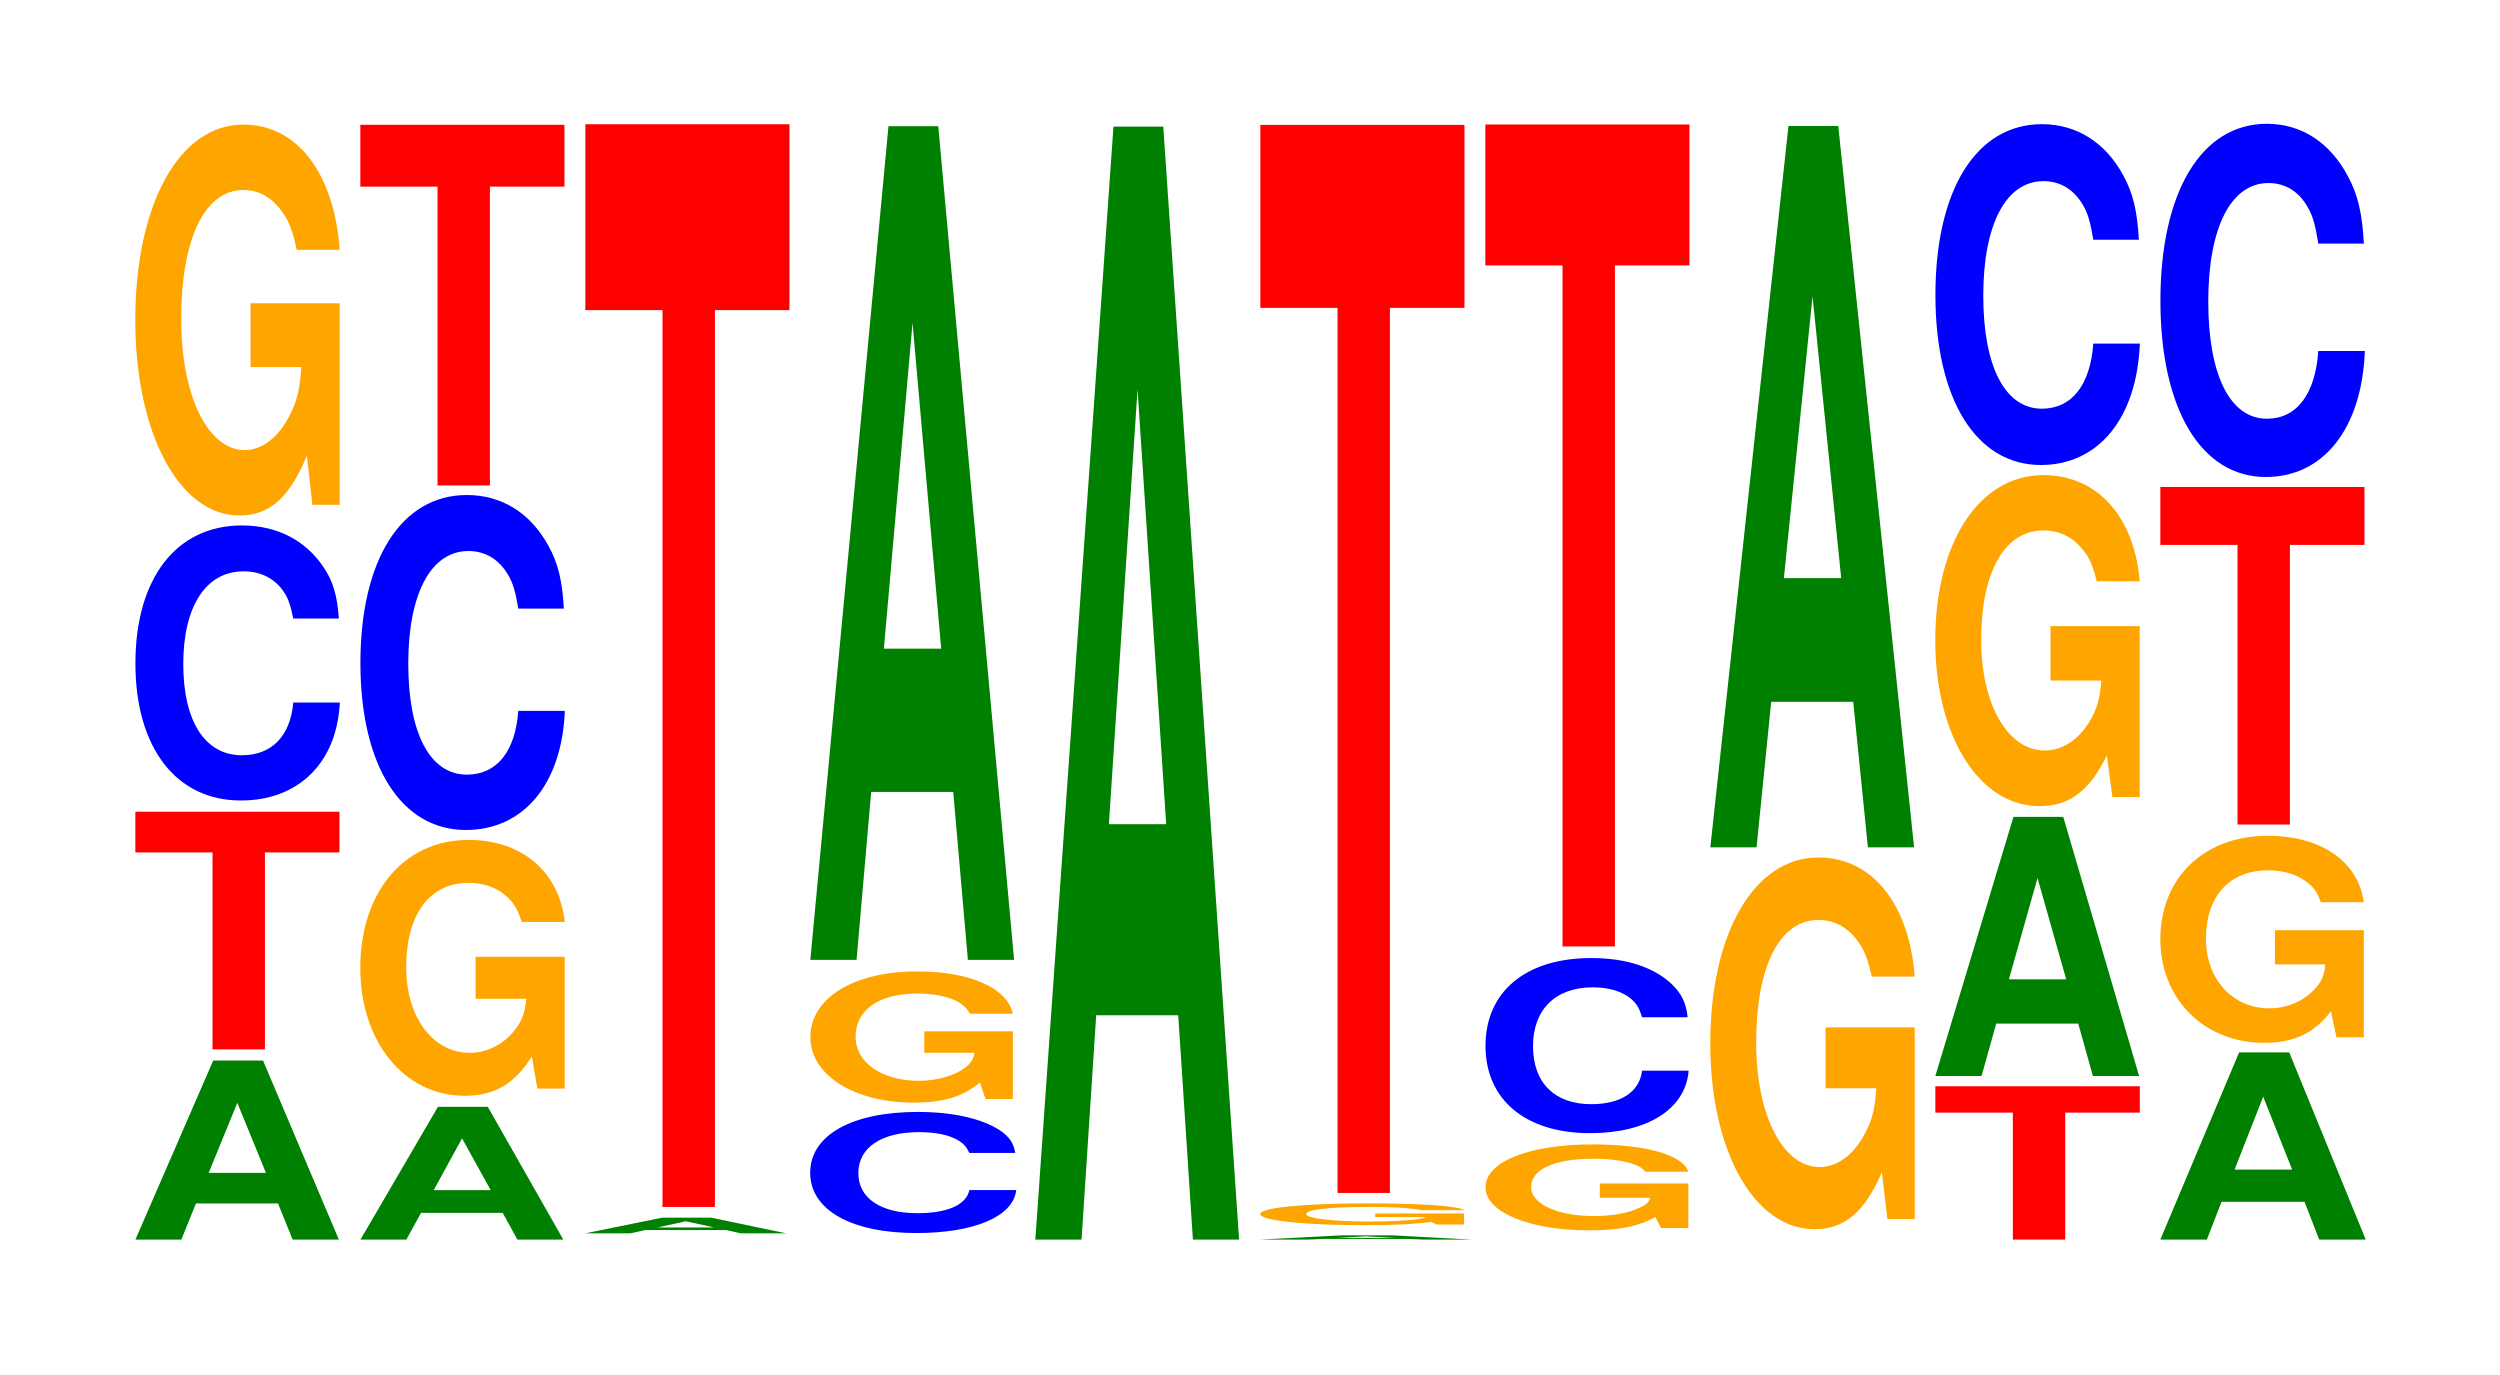
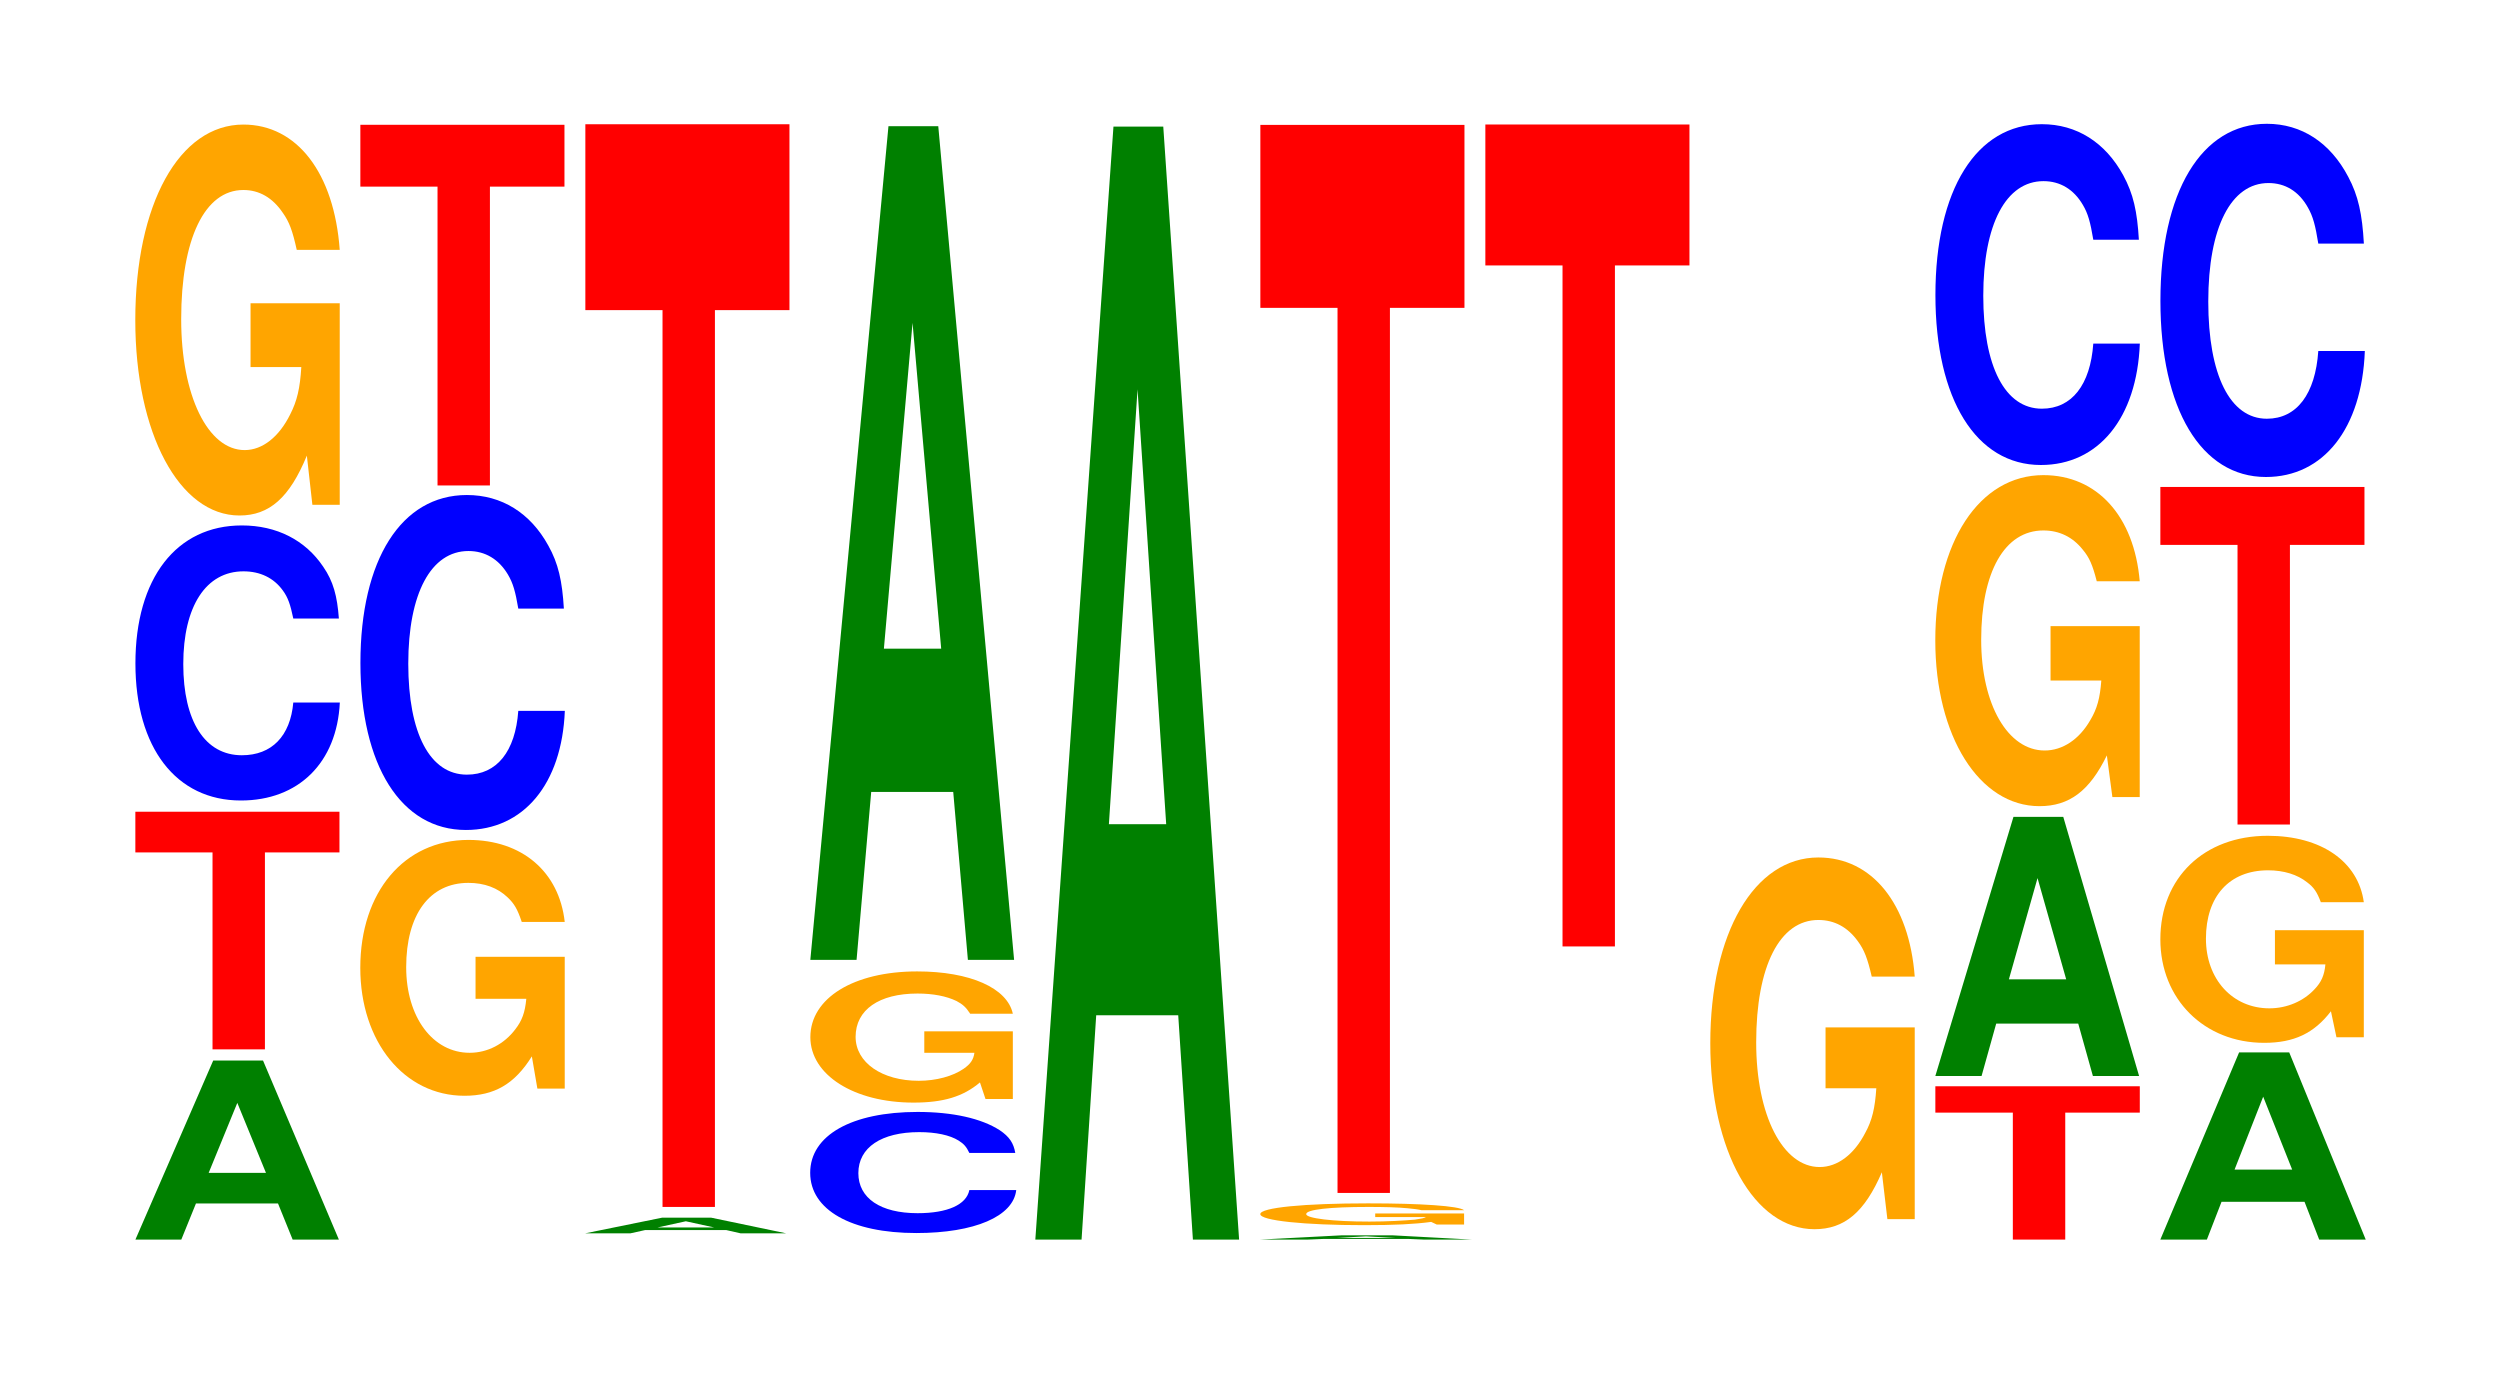
<svg xmlns="http://www.w3.org/2000/svg" xmlns:xlink="http://www.w3.org/1999/xlink" width="120pt" height="66pt" viewBox="0 0 120 66" version="1.1">
  <defs>
    <g>
      <symbol overflow="visible" id="glyph0-0">
        <path style="stroke:none;" d="M 7.219 -1.734 L 7.922 0 L 10.141 0 L 6.5 -8.594 L 4.109 -8.594 L 0.375 0 L 2.578 0 L 3.281 -1.734 Z M 6.641 -3.203 L 3.891 -3.203 L 5.266 -6.562 Z M 6.641 -3.203 " />
      </symbol>
      <symbol overflow="visible" id="glyph1-0">
        <path style="stroke:none;" d="M 6.453 -9.453 L 10.031 -9.453 L 10.031 -11.406 L 0.234 -11.406 L 0.234 -9.453 L 3.938 -9.453 L 3.938 0 L 6.453 0 Z M 6.453 -9.453 " />
      </symbol>
      <symbol overflow="visible" id="glyph2-0">
        <path style="stroke:none;" d="M 10.438 -8.344 C 10.359 -9.422 10.172 -10.125 9.688 -10.828 C 8.828 -12.109 7.453 -12.812 5.781 -12.812 C 2.641 -12.812 0.672 -10.281 0.672 -6.188 C 0.672 -2.141 2.625 0.391 5.734 0.391 C 8.5 0.391 10.344 -1.422 10.484 -4.312 L 8.25 -4.312 C 8.109 -2.703 7.219 -1.781 5.781 -1.781 C 4.016 -1.781 2.969 -3.406 2.969 -6.156 C 2.969 -8.938 4.062 -10.609 5.859 -10.609 C 6.656 -10.609 7.312 -10.297 7.75 -9.688 C 8 -9.344 8.109 -9.016 8.25 -8.344 Z M 10.438 -8.344 " />
      </symbol>
      <symbol overflow="visible" id="glyph3-0">
        <path style="stroke:none;" d="M 10.422 -9.625 L 6.141 -9.625 L 6.141 -6.562 L 8.578 -6.562 C 8.516 -5.547 8.375 -4.938 8.047 -4.297 C 7.516 -3.219 6.719 -2.578 5.859 -2.578 C 4.094 -2.578 2.812 -5.188 2.812 -8.859 C 2.812 -12.719 3.938 -15.062 5.797 -15.062 C 6.562 -15.062 7.203 -14.688 7.688 -13.969 C 8 -13.531 8.156 -13.109 8.359 -12.188 L 10.422 -12.188 C 10.156 -15.875 8.375 -18.203 5.797 -18.203 C 2.719 -18.203 0.609 -14.391 0.609 -8.812 C 0.609 -3.391 2.719 0.562 5.609 0.562 C 7.047 0.562 8.016 -0.297 8.844 -2.312 L 9.109 0.047 L 10.422 0.047 Z M 10.422 -9.625 " />
      </symbol>
      <symbol overflow="visible" id="glyph4-0">
-         <path style="stroke:none;" d="M 7.203 -1.281 L 7.906 0 L 10.109 0 L 6.484 -6.375 L 4.094 -6.375 L 0.375 0 L 2.578 0 L 3.281 -1.281 Z M 6.625 -2.375 L 3.891 -2.375 L 5.25 -4.859 Z M 6.625 -2.375 " />
-       </symbol>
+         </symbol>
      <symbol overflow="visible" id="glyph5-0">
        <path style="stroke:none;" d="M 10.422 -6.297 L 6.141 -6.297 L 6.141 -4.281 L 8.578 -4.281 C 8.516 -3.625 8.375 -3.234 8.047 -2.812 C 7.516 -2.109 6.719 -1.688 5.859 -1.688 C 4.094 -1.688 2.812 -3.391 2.812 -5.797 C 2.812 -8.328 3.938 -9.844 5.797 -9.844 C 6.562 -9.844 7.203 -9.609 7.688 -9.141 C 8 -8.844 8.156 -8.578 8.359 -7.969 L 10.422 -7.969 C 10.156 -10.375 8.375 -11.906 5.797 -11.906 C 2.719 -11.906 0.609 -9.406 0.609 -5.766 C 0.609 -2.219 2.719 0.375 5.609 0.375 C 7.047 0.375 8.016 -0.188 8.844 -1.516 L 9.109 0.031 L 10.422 0.031 Z M 10.422 -6.297 " />
      </symbol>
      <symbol overflow="visible" id="glyph6-0">
        <path style="stroke:none;" d="M 10.438 -10.141 C 10.359 -11.469 10.172 -12.312 9.688 -13.172 C 8.828 -14.734 7.453 -15.594 5.781 -15.594 C 2.641 -15.594 0.672 -12.5 0.672 -7.531 C 0.672 -2.609 2.625 0.484 5.734 0.484 C 8.5 0.484 10.344 -1.719 10.484 -5.234 L 8.25 -5.234 C 8.109 -3.281 7.219 -2.172 5.781 -2.172 C 4.016 -2.172 2.969 -4.141 2.969 -7.5 C 2.969 -10.875 4.062 -12.906 5.859 -12.906 C 6.656 -12.906 7.312 -12.516 7.75 -11.781 C 8 -11.359 8.109 -10.969 8.25 -10.141 Z M 10.438 -10.141 " />
      </symbol>
      <symbol overflow="visible" id="glyph7-0">
        <path style="stroke:none;" d="M 6.453 -14.344 L 10.031 -14.344 L 10.031 -17.312 L 0.234 -17.312 L 0.234 -14.344 L 3.938 -14.344 L 3.938 0 L 6.453 0 Z M 6.453 -14.344 " />
      </symbol>
      <symbol overflow="visible" id="glyph8-0">
        <path style="stroke:none;" d="M 7.141 -0.156 L 7.828 0 L 10.016 0 L 6.422 -0.75 L 4.062 -0.75 L 0.375 0 L 2.547 0 L 3.25 -0.156 Z M 6.562 -0.281 L 3.844 -0.281 L 5.203 -0.578 Z M 6.562 -0.281 " />
      </symbol>
      <symbol overflow="visible" id="glyph9-0">
        <path style="stroke:none;" d="M 6.453 -43.047 L 10.031 -43.047 L 10.031 -51.969 L 0.234 -51.969 L 0.234 -43.047 L 3.938 -43.047 L 3.938 0 L 6.453 0 Z M 6.453 -43.047 " />
      </symbol>
      <symbol overflow="visible" id="glyph10-0">
        <path style="stroke:none;" d="M 10.516 -3.672 C 10.438 -4.141 10.234 -4.453 9.766 -4.766 C 8.891 -5.328 7.516 -5.641 5.828 -5.641 C 2.656 -5.641 0.672 -4.516 0.672 -2.719 C 0.672 -0.938 2.641 0.172 5.766 0.172 C 8.562 0.172 10.422 -0.625 10.562 -1.891 L 8.312 -1.891 C 8.172 -1.188 7.266 -0.781 5.828 -0.781 C 4.047 -0.781 2.984 -1.5 2.984 -2.703 C 2.984 -3.938 4.094 -4.672 5.906 -4.672 C 6.703 -4.672 7.375 -4.531 7.797 -4.266 C 8.047 -4.109 8.172 -3.969 8.312 -3.672 Z M 10.516 -3.672 " />
      </symbol>
      <symbol overflow="visible" id="glyph11-0">
        <path style="stroke:none;" d="M 10.328 -3.234 L 6.078 -3.234 L 6.078 -2.203 L 8.484 -2.203 C 8.438 -1.859 8.281 -1.656 7.969 -1.438 C 7.453 -1.078 6.641 -0.859 5.812 -0.859 C 4.047 -0.859 2.781 -1.734 2.781 -2.969 C 2.781 -4.266 3.906 -5.047 5.75 -5.047 C 6.5 -5.047 7.141 -4.922 7.625 -4.688 C 7.922 -4.531 8.078 -4.391 8.281 -4.078 L 10.328 -4.078 C 10.062 -5.312 8.281 -6.109 5.734 -6.109 C 2.688 -6.109 0.609 -4.828 0.609 -2.953 C 0.609 -1.141 2.703 0.188 5.562 0.188 C 6.984 0.188 7.938 -0.094 8.75 -0.781 L 9.016 0.016 L 10.328 0.016 Z M 10.328 -3.234 " />
      </symbol>
      <symbol overflow="visible" id="glyph12-0">
        <path style="stroke:none;" d="M 7.234 -8.062 L 7.938 0 L 10.156 0 L 6.516 -40.016 L 4.125 -40.016 L 0.375 0 L 2.594 0 L 3.297 -8.062 Z M 6.656 -14.938 L 3.906 -14.938 L 5.281 -30.578 Z M 6.656 -14.938 " />
      </symbol>
      <symbol overflow="visible" id="glyph13-0">
        <path style="stroke:none;" d="M 7.234 -10.766 L 7.938 0 L 10.156 0 L 6.516 -53.422 L 4.125 -53.422 L 0.375 0 L 2.594 0 L 3.297 -10.766 Z M 6.656 -19.938 L 3.906 -19.938 L 5.281 -40.812 Z M 6.656 -19.938 " />
      </symbol>
      <symbol overflow="visible" id="glyph14-0">
        <path style="stroke:none;" d="M 7.516 -0.031 L 8.234 0 L 10.547 0 L 6.766 -0.203 L 4.281 -0.203 L 0.391 0 L 2.688 0 L 3.422 -0.031 Z M 6.906 -0.078 L 4.047 -0.078 L 5.469 -0.156 Z M 6.906 -0.078 " />
      </symbol>
      <symbol overflow="visible" id="glyph15-0">
        <path style="stroke:none;" d="M 10.391 -0.531 L 6.125 -0.531 L 6.125 -0.359 L 8.562 -0.359 C 8.5 -0.312 8.344 -0.281 8.031 -0.234 C 7.5 -0.188 6.703 -0.141 5.844 -0.141 C 4.078 -0.141 2.812 -0.297 2.812 -0.5 C 2.812 -0.719 3.938 -0.844 5.797 -0.844 C 6.547 -0.844 7.203 -0.828 7.672 -0.781 C 7.984 -0.75 8.141 -0.734 8.344 -0.688 L 10.391 -0.688 C 10.141 -0.891 8.344 -1.016 5.781 -1.016 C 2.703 -1.016 0.609 -0.812 0.609 -0.5 C 0.609 -0.188 2.719 0.031 5.594 0.031 C 7.031 0.031 8 -0.016 8.812 -0.125 L 9.078 0 L 10.391 0 Z M 10.391 -0.531 " />
      </symbol>
      <symbol overflow="visible" id="glyph16-0">
        <path style="stroke:none;" d="M 6.453 -42.484 L 10.031 -42.484 L 10.031 -51.266 L 0.234 -51.266 L 0.234 -42.484 L 3.938 -42.484 L 3.938 0 L 6.453 0 Z M 6.453 -42.484 " />
      </symbol>
      <symbol overflow="visible" id="glyph17-0">
-         <path style="stroke:none;" d="M 10.344 -2.125 L 6.094 -2.125 L 6.094 -1.438 L 8.516 -1.438 C 8.453 -1.219 8.312 -1.094 7.984 -0.953 C 7.469 -0.703 6.656 -0.562 5.812 -0.562 C 4.062 -0.562 2.797 -1.141 2.797 -1.953 C 2.797 -2.797 3.906 -3.312 5.766 -3.312 C 6.516 -3.312 7.156 -3.234 7.641 -3.078 C 7.938 -2.984 8.109 -2.891 8.297 -2.688 L 10.344 -2.688 C 10.078 -3.5 8.312 -4 5.75 -4 C 2.688 -4 0.609 -3.172 0.609 -1.938 C 0.609 -0.75 2.703 0.125 5.578 0.125 C 7 0.125 7.953 -0.062 8.766 -0.516 L 9.031 0.016 L 10.344 0.016 Z M 10.344 -2.125 " />
-       </symbol>
+         </symbol>
      <symbol overflow="visible" id="glyph18-0">
-         <path style="stroke:none;" d="M 10.375 -5.312 C 10.297 -6 10.094 -6.438 9.625 -6.891 C 8.766 -7.719 7.406 -8.156 5.75 -8.156 C 2.609 -8.156 0.672 -6.547 0.672 -3.938 C 0.672 -1.359 2.594 0.25 5.688 0.25 C 8.438 0.25 10.281 -0.906 10.422 -2.75 L 8.188 -2.75 C 8.062 -1.719 7.156 -1.141 5.75 -1.141 C 3.984 -1.141 2.953 -2.172 2.953 -3.922 C 2.953 -5.688 4.031 -6.75 5.828 -6.75 C 6.609 -6.75 7.266 -6.547 7.688 -6.172 C 7.938 -5.953 8.062 -5.734 8.188 -5.312 Z M 10.375 -5.312 " />
-       </symbol>
+         </symbol>
      <symbol overflow="visible" id="glyph19-0">
        <path style="stroke:none;" d="M 6.453 -32.688 L 10.031 -32.688 L 10.031 -39.453 L 0.234 -39.453 L 0.234 -32.688 L 3.938 -32.688 L 3.938 0 L 6.453 0 Z M 6.453 -32.688 " />
      </symbol>
      <symbol overflow="visible" id="glyph20-0">
        <path style="stroke:none;" d="M 10.422 -9.156 L 6.141 -9.156 L 6.141 -6.234 L 8.578 -6.234 C 8.516 -5.281 8.375 -4.688 8.047 -4.094 C 7.516 -3.062 6.719 -2.453 5.859 -2.453 C 4.094 -2.453 2.812 -4.922 2.812 -8.438 C 2.812 -12.094 3.938 -14.312 5.797 -14.312 C 6.562 -14.312 7.203 -13.969 7.688 -13.297 C 8 -12.875 8.156 -12.469 8.359 -11.594 L 10.422 -11.594 C 10.156 -15.094 8.375 -17.312 5.797 -17.312 C 2.719 -17.312 0.609 -13.688 0.609 -8.391 C 0.609 -3.219 2.719 0.531 5.609 0.531 C 7.047 0.531 8.016 -0.281 8.844 -2.203 L 9.109 0.047 L 10.422 0.047 Z M 10.422 -9.156 " />
      </symbol>
      <symbol overflow="visible" id="glyph21-0">
-         <path style="stroke:none;" d="M 7.234 -6.984 L 7.938 0 L 10.156 0 L 6.516 -34.625 L 4.125 -34.625 L 0.375 0 L 2.594 0 L 3.297 -6.984 Z M 6.656 -12.922 L 3.906 -12.922 L 5.281 -26.453 Z M 6.656 -12.922 " />
-       </symbol>
+         </symbol>
      <symbol overflow="visible" id="glyph22-0">
        <path style="stroke:none;" d="M 6.469 -6.094 L 10.047 -6.094 L 10.047 -7.359 L 0.234 -7.359 L 0.234 -6.094 L 3.953 -6.094 L 3.953 0 L 6.469 0 Z M 6.469 -6.094 " />
      </symbol>
      <symbol overflow="visible" id="glyph23-0">
        <path style="stroke:none;" d="M 7.234 -2.516 L 7.938 0 L 10.156 0 L 6.516 -12.438 L 4.125 -12.438 L 0.375 0 L 2.594 0 L 3.297 -2.516 Z M 6.656 -4.641 L 3.906 -4.641 L 5.281 -9.5 Z M 6.656 -4.641 " />
      </symbol>
      <symbol overflow="visible" id="glyph24-0">
        <path style="stroke:none;" d="M 10.422 -8.156 L 6.141 -8.156 L 6.141 -5.547 L 8.578 -5.547 C 8.516 -4.703 8.375 -4.188 8.047 -3.641 C 7.516 -2.719 6.719 -2.188 5.859 -2.188 C 4.094 -2.188 2.812 -4.391 2.812 -7.5 C 2.812 -10.766 3.938 -12.75 5.797 -12.75 C 6.562 -12.75 7.203 -12.438 7.688 -11.828 C 8 -11.453 8.156 -11.109 8.359 -10.312 L 10.422 -10.312 C 10.156 -13.438 8.375 -15.406 5.797 -15.406 C 2.719 -15.406 0.609 -12.188 0.609 -7.469 C 0.609 -2.875 2.719 0.484 5.609 0.484 C 7.047 0.484 8.016 -0.25 8.844 -1.953 L 9.109 0.047 L 10.422 0.047 Z M 10.422 -8.156 " />
      </symbol>
      <symbol overflow="visible" id="glyph25-0">
        <path style="stroke:none;" d="M 10.438 -10.312 C 10.359 -11.672 10.172 -12.516 9.688 -13.406 C 8.828 -14.984 7.453 -15.859 5.781 -15.859 C 2.641 -15.859 0.672 -12.719 0.672 -7.656 C 0.672 -2.656 2.625 0.5 5.734 0.5 C 8.5 0.5 10.344 -1.75 10.484 -5.328 L 8.25 -5.328 C 8.109 -3.344 7.219 -2.203 5.781 -2.203 C 4.016 -2.203 2.969 -4.219 2.969 -7.625 C 2.969 -11.062 4.062 -13.125 5.859 -13.125 C 6.656 -13.125 7.312 -12.734 7.75 -11.984 C 8 -11.562 8.109 -11.156 8.25 -10.312 Z M 10.438 -10.312 " />
      </symbol>
      <symbol overflow="visible" id="glyph26-0">
        <path style="stroke:none;" d="M 7.297 -1.812 L 8 0 L 10.234 0 L 6.562 -8.984 L 4.156 -8.984 L 0.375 0 L 2.609 0 L 3.312 -1.812 Z M 6.703 -3.359 L 3.938 -3.359 L 5.312 -6.859 Z M 6.703 -3.359 " />
      </symbol>
      <symbol overflow="visible" id="glyph27-0">
        <path style="stroke:none;" d="M 10.375 -5.109 L 6.109 -5.109 L 6.109 -3.469 L 8.531 -3.469 C 8.484 -2.938 8.328 -2.609 8.016 -2.281 C 7.484 -1.703 6.688 -1.359 5.844 -1.359 C 4.078 -1.359 2.797 -2.75 2.797 -4.703 C 2.797 -6.734 3.922 -7.984 5.781 -7.984 C 6.531 -7.984 7.188 -7.781 7.656 -7.406 C 7.969 -7.172 8.125 -6.953 8.312 -6.453 L 10.375 -6.453 C 10.109 -8.406 8.328 -9.641 5.766 -9.641 C 2.703 -9.641 0.609 -7.625 0.609 -4.672 C 0.609 -1.797 2.719 0.297 5.594 0.297 C 7.016 0.297 7.984 -0.156 8.797 -1.219 L 9.062 0.031 L 10.375 0.031 Z M 10.375 -5.109 " />
      </symbol>
      <symbol overflow="visible" id="glyph28-0">
        <path style="stroke:none;" d="M 6.453 -13.422 L 10.031 -13.422 L 10.031 -16.203 L 0.234 -16.203 L 0.234 -13.422 L 3.938 -13.422 L 3.938 0 L 6.453 0 Z M 6.453 -13.422 " />
      </symbol>
      <symbol overflow="visible" id="glyph29-0">
        <path style="stroke:none;" d="M 10.438 -10.688 C 10.359 -12.094 10.172 -12.984 9.688 -13.891 C 8.828 -15.531 7.453 -16.438 5.781 -16.438 C 2.641 -16.438 0.672 -13.172 0.672 -7.938 C 0.672 -2.75 2.625 0.516 5.734 0.516 C 8.5 0.516 10.344 -1.812 10.484 -5.531 L 8.25 -5.531 C 8.109 -3.469 7.219 -2.281 5.781 -2.281 C 4.016 -2.281 2.969 -4.375 2.969 -7.906 C 2.969 -11.469 4.062 -13.594 5.859 -13.594 C 6.656 -13.594 7.312 -13.203 7.75 -12.422 C 8 -11.984 8.109 -11.562 8.25 -10.688 Z M 10.438 -10.688 " />
      </symbol>
    </g>
  </defs>
  <g id="surface1">
    <g style="fill:rgb(0%,50.194%,0%);fill-opacity:1;">
      <use xlink:href="#glyph0-0" x="6.125" y="59.5" />
    </g>
    <g style="fill:rgb(100%,0%,0%);fill-opacity:1;">
      <use xlink:href="#glyph1-0" x="6.263" y="50.369" />
    </g>
    <g style="fill:rgb(0%,0%,100%);fill-opacity:1;">
      <use xlink:href="#glyph2-0" x="5.828" y="38.033" />
    </g>
    <g style="fill:rgb(100%,64.647%,0%);fill-opacity:1;">
      <use xlink:href="#glyph3-0" x="5.885" y="24.182" />
    </g>
    <g style="fill:rgb(0%,50.194%,0%);fill-opacity:1;">
      <use xlink:href="#glyph4-0" x="16.928" y="59.5" />
    </g>
    <g style="fill:rgb(100%,64.647%,0%);fill-opacity:1;">
      <use xlink:href="#glyph5-0" x="16.685" y="52.222" />
    </g>
    <g style="fill:rgb(0%,0%,100%);fill-opacity:1;">
      <use xlink:href="#glyph6-0" x="16.628" y="39.355" />
    </g>
    <g style="fill:rgb(100%,0%,0%);fill-opacity:1;">
      <use xlink:href="#glyph7-0" x="17.063" y="23.302" />
    </g>
    <g style="fill:rgb(0%,50.194%,0%);fill-opacity:1;">
      <use xlink:href="#glyph8-0" x="27.717" y="59.199" />
    </g>
    <g style="fill:rgb(100%,0%,0%);fill-opacity:1;">
      <use xlink:href="#glyph9-0" x="27.863" y="57.933" />
    </g>
    <g style="fill:rgb(0%,0%,100%);fill-opacity:1;">
      <use xlink:href="#glyph10-0" x="38.217" y="59.014" />
    </g>
    <g style="fill:rgb(100%,64.647%,0%);fill-opacity:1;">
      <use xlink:href="#glyph11-0" x="38.288" y="52.737" />
    </g>
    <g style="fill:rgb(0%,50.194%,0%);fill-opacity:1;">
      <use xlink:href="#glyph12-0" x="38.521" y="46.075" />
    </g>
    <g style="fill:rgb(0%,50.194%,0%);fill-opacity:1;">
      <use xlink:href="#glyph13-0" x="49.321" y="59.5" />
    </g>
    <g style="fill:rgb(0%,50.194%,0%);fill-opacity:1;">
      <use xlink:href="#glyph14-0" x="60.098" y="59.5" />
    </g>
    <g style="fill:rgb(100%,64.647%,0%);fill-opacity:1;">
      <use xlink:href="#glyph15-0" x="59.885" y="58.777" />
    </g>
    <g style="fill:rgb(100%,0%,0%);fill-opacity:1;">
      <use xlink:href="#glyph16-0" x="60.263" y="57.261" />
    </g>
    <g style="fill:rgb(100%,64.647%,0%);fill-opacity:1;">
      <use xlink:href="#glyph17-0" x="70.696" y="58.932" />
    </g>
    <g style="fill:rgb(0%,0%,100%);fill-opacity:1;">
      <use xlink:href="#glyph18-0" x="70.632" y="54.142" />
    </g>
    <g style="fill:rgb(100%,0%,0%);fill-opacity:1;">
      <use xlink:href="#glyph19-0" x="71.063" y="45.429" />
    </g>
    <g style="fill:rgb(100%,64.647%,0%);fill-opacity:1;">
      <use xlink:href="#glyph20-0" x="81.485" y="58.471" />
    </g>
    <g style="fill:rgb(0%,50.194%,0%);fill-opacity:1;">
      <use xlink:href="#glyph21-0" x="81.721" y="40.672" />
    </g>
    <g style="fill:rgb(100%,0%,0%);fill-opacity:1;">
      <use xlink:href="#glyph22-0" x="92.663" y="59.5" />
    </g>
    <g style="fill:rgb(0%,50.194%,0%);fill-opacity:1;">
      <use xlink:href="#glyph23-0" x="92.521" y="51.648" />
    </g>
    <g style="fill:rgb(100%,64.647%,0%);fill-opacity:1;">
      <use xlink:href="#glyph24-0" x="92.285" y="38.212" />
    </g>
    <g style="fill:rgb(0%,0%,100%);fill-opacity:1;">
      <use xlink:href="#glyph25-0" x="92.228" y="21.82" />
    </g>
    <g style="fill:rgb(0%,50.194%,0%);fill-opacity:1;">
      <use xlink:href="#glyph26-0" x="103.321" y="59.5" />
    </g>
    <g style="fill:rgb(100%,64.647%,0%);fill-opacity:1;">
      <use xlink:href="#glyph27-0" x="103.088" y="49.759" />
    </g>
    <g style="fill:rgb(100%,0%,0%);fill-opacity:1;">
      <use xlink:href="#glyph28-0" x="103.463" y="39.577" />
    </g>
    <g style="fill:rgb(0%,0%,100%);fill-opacity:1;">
      <use xlink:href="#glyph29-0" x="103.028" y="22.38" />
    </g>
  </g>
</svg>